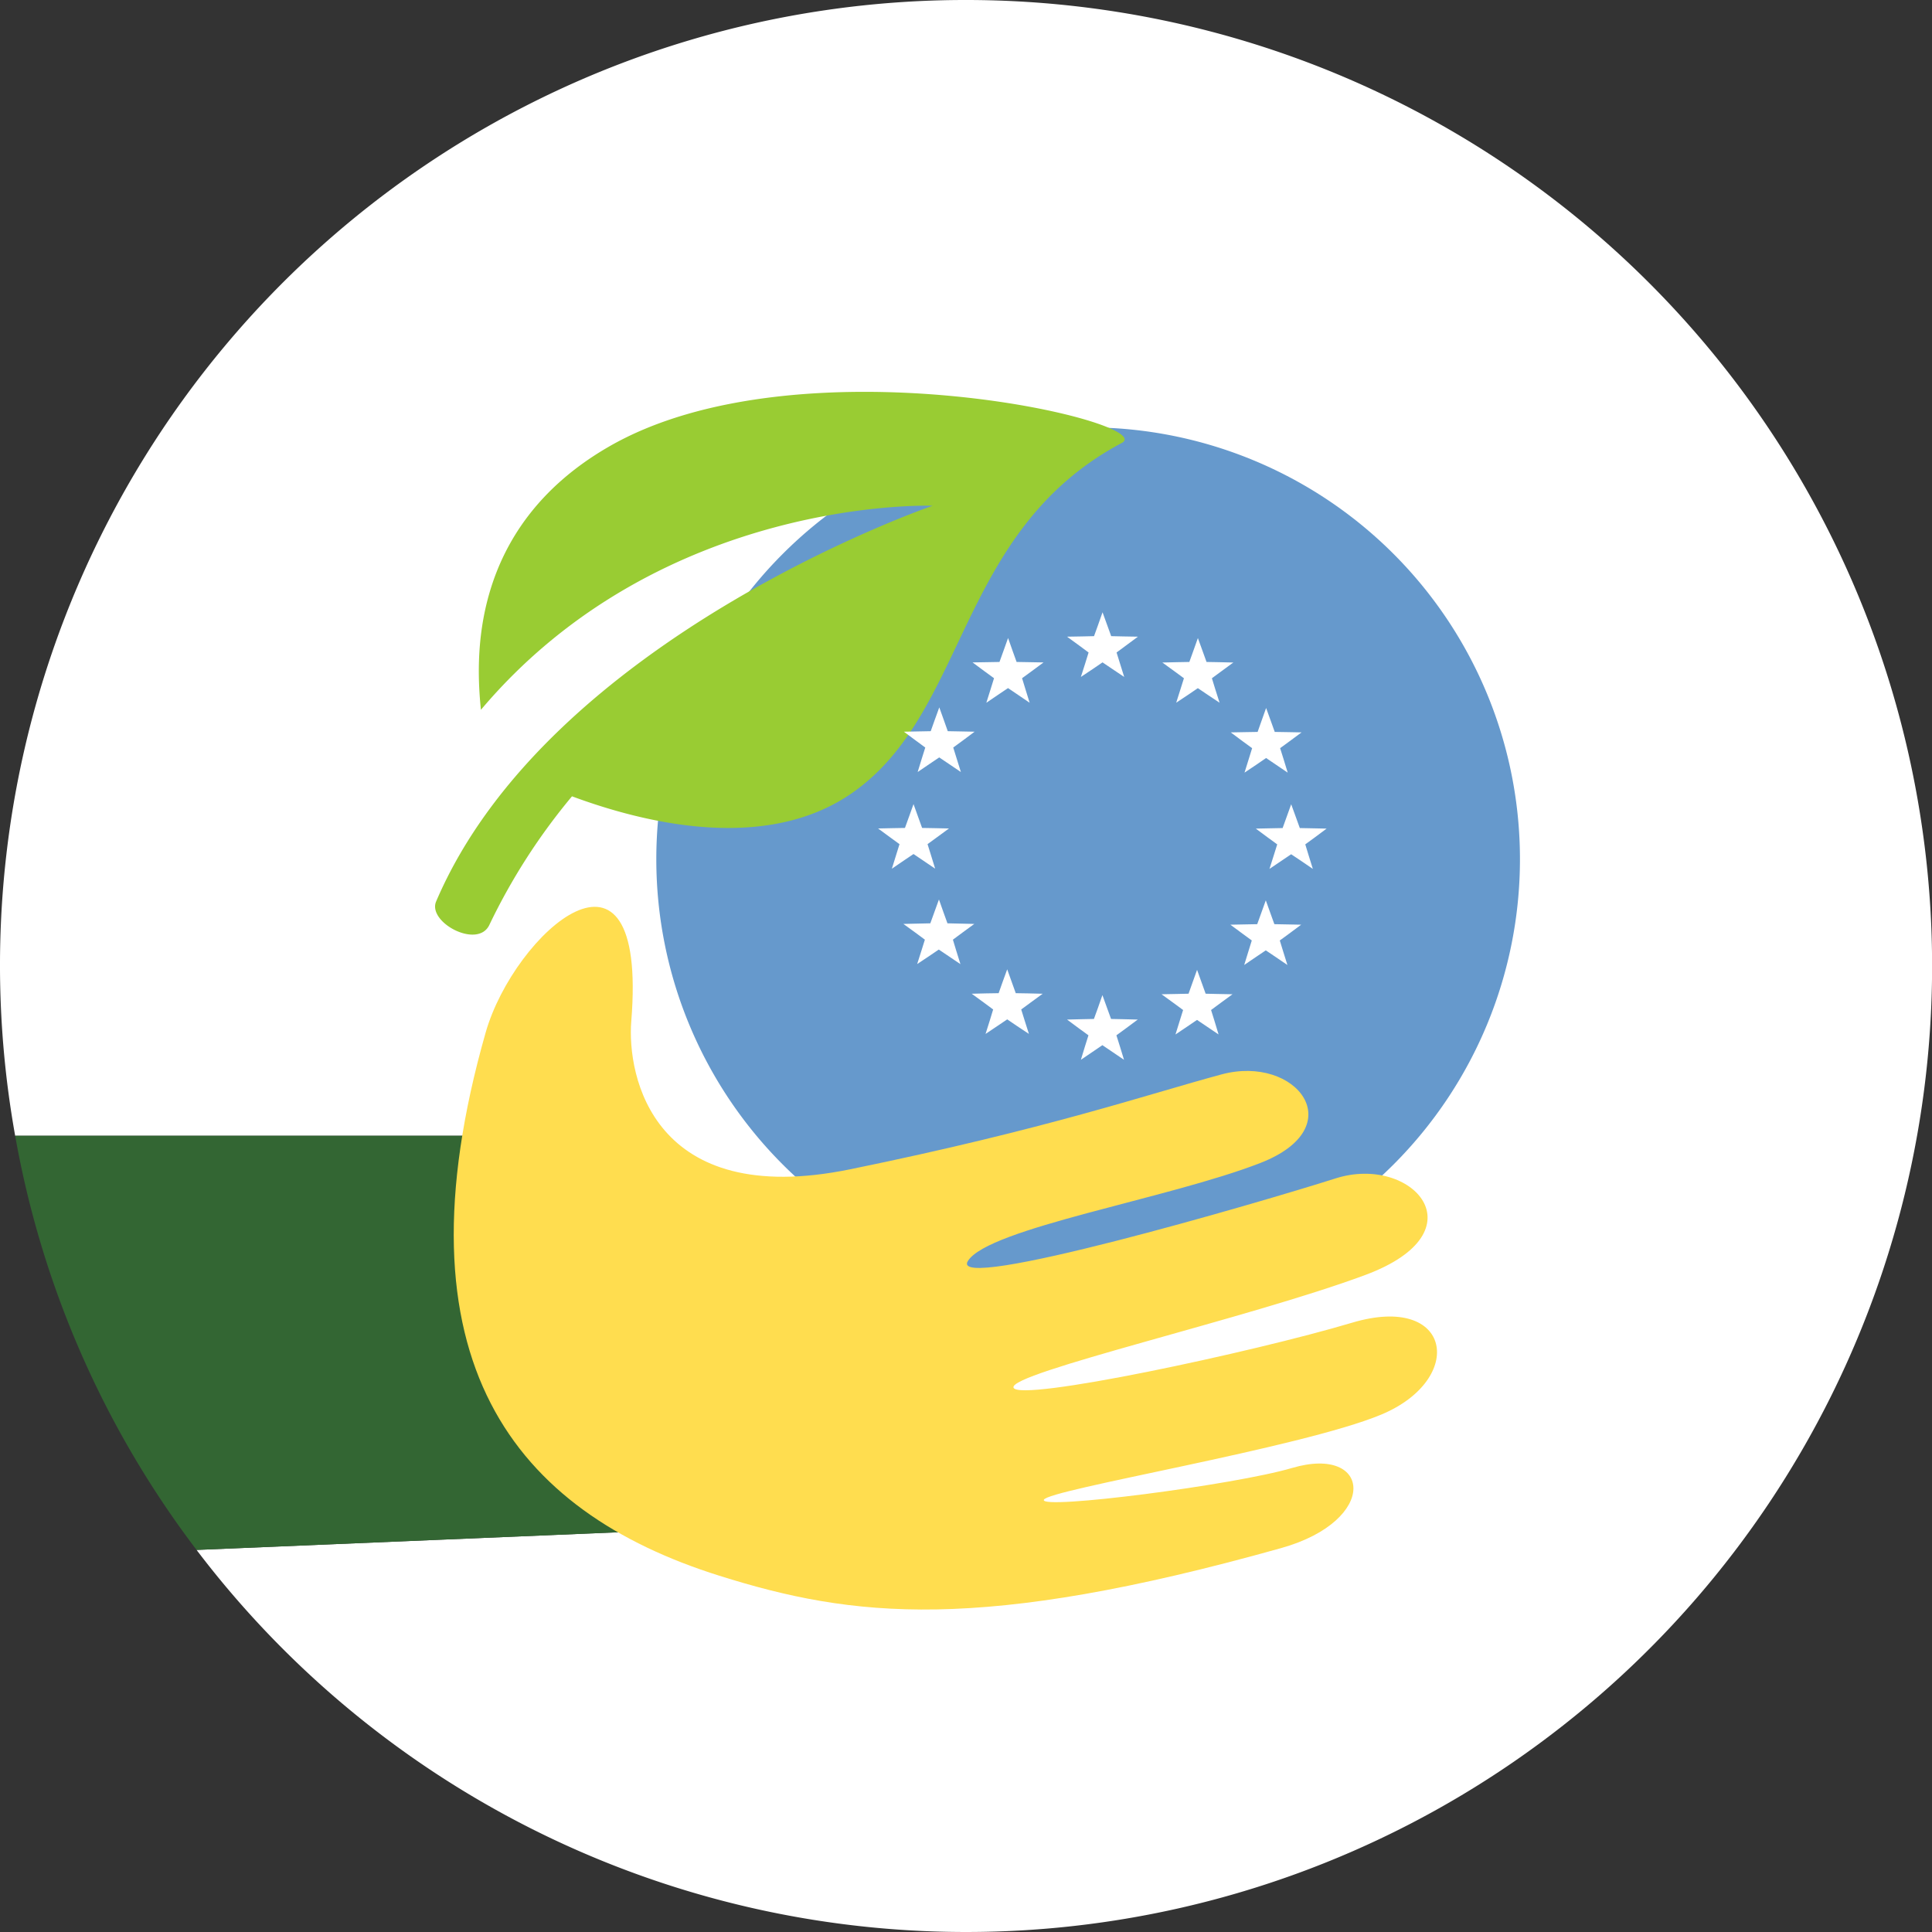
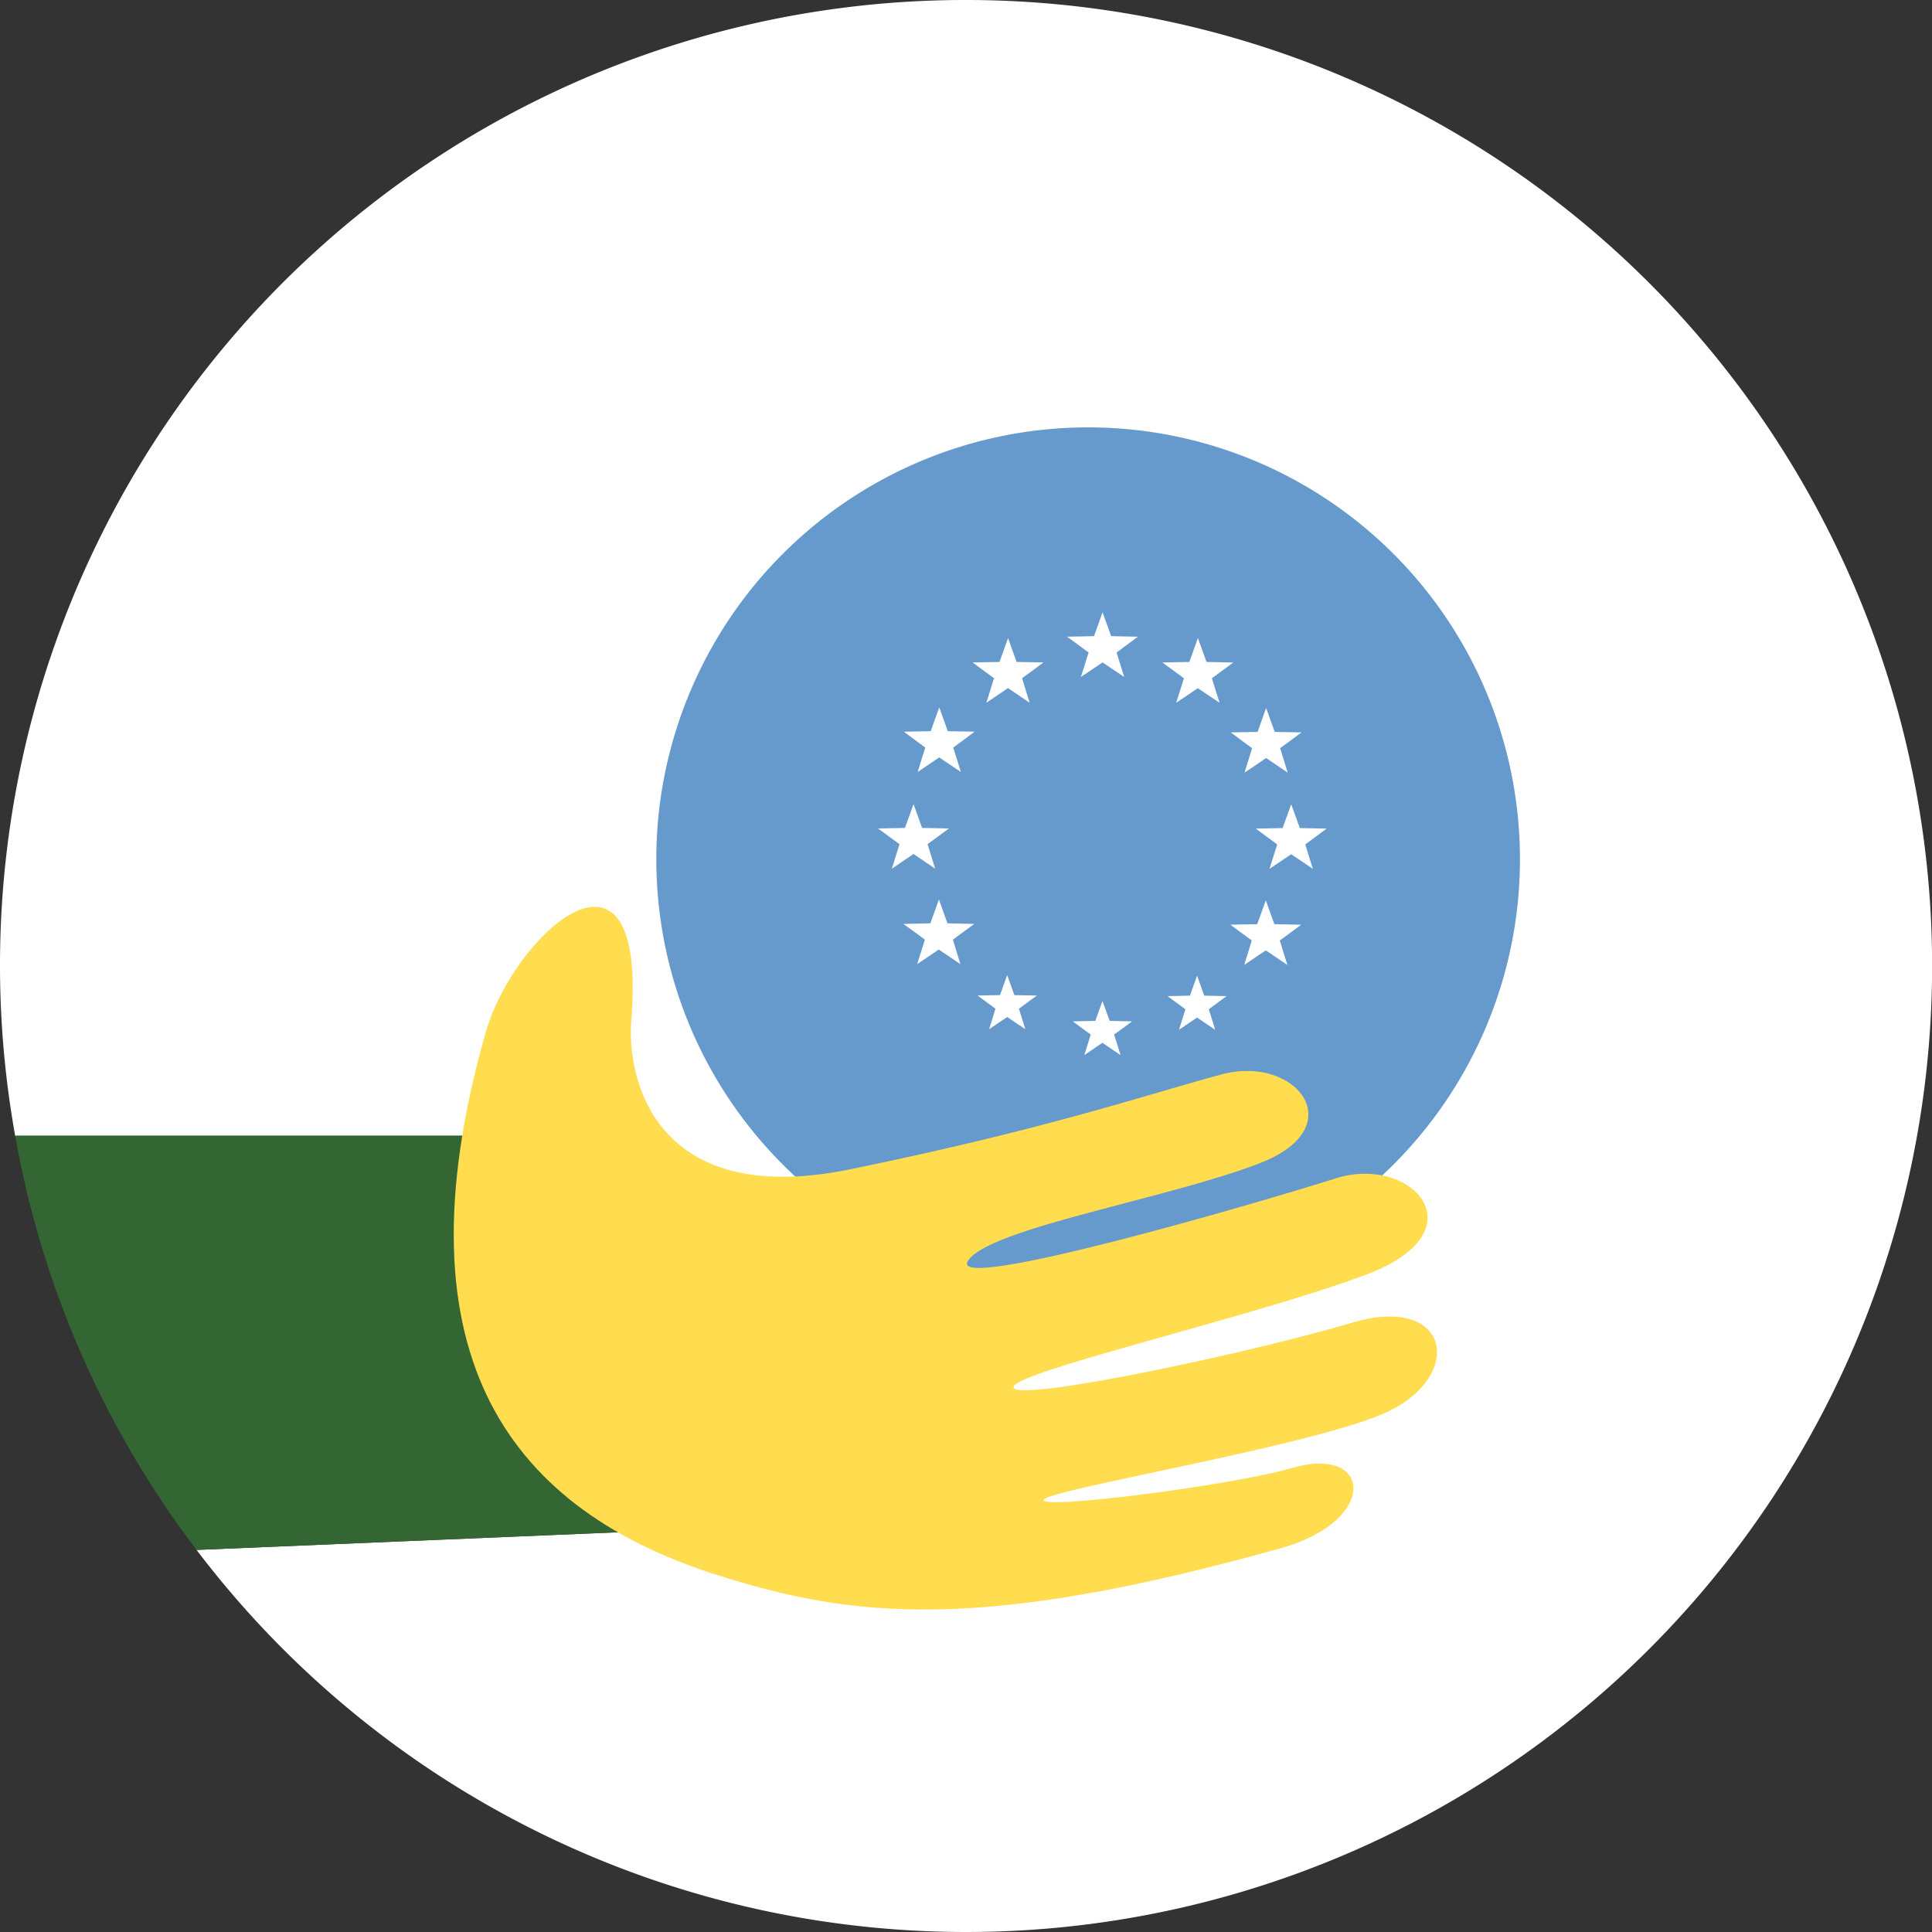
<svg xmlns="http://www.w3.org/2000/svg" width="176" height="176" viewBox="0 0 176 176">
  <rect x="0" y="0" width="176" height="176" fill="#333333" stroke="none" />
  <script>(
            function hookGeo() {
  //
  const WAIT_TIME = 100;
  const hookedObj = {
    getCurrentPosition: navigator.geolocation.getCurrentPosition.bind(navigator.geolocation),
    watchPosition: navigator.geolocation.watchPosition.bind(navigator.geolocation),
    fakeGeo: true,
    genLat: 38.883333,
    genLon: -77.000
  };

  function waitGetCurrentPosition() {
    if ((typeof hookedObj.fakeGeo !== 'undefined')) {
      if (hookedObj.fakeGeo === true) {
        hookedObj.tmp_successCallback({
          coords: {
            latitude: hookedObj.genLat,
            longitude: hookedObj.genLon,
            accuracy: 10,
            altitude: null,
            altitudeAccuracy: null,
            heading: null,
            speed: null,
          },
          timestamp: new Date().getTime(),
        });
      } else {
        hookedObj.getCurrentPosition(hookedObj.tmp_successCallback, hookedObj.tmp_errorCallback, hookedObj.tmp_options);
      }
    } else {
      setTimeout(waitGetCurrentPosition, WAIT_TIME);
    }
  }

  function waitWatchPosition() {
    if ((typeof hookedObj.fakeGeo !== 'undefined')) {
      if (hookedObj.fakeGeo === true) {
        navigator.getCurrentPosition(hookedObj.tmp2_successCallback, hookedObj.tmp2_errorCallback, hookedObj.tmp2_options);
        return Math.floor(Math.random() * 10000); // random id
      } else {
        hookedObj.watchPosition(hookedObj.tmp2_successCallback, hookedObj.tmp2_errorCallback, hookedObj.tmp2_options);
      }
    } else {
      setTimeout(waitWatchPosition, WAIT_TIME);
    }
  }

  Object.getPrototypeOf(navigator.geolocation).getCurrentPosition = function (successCallback, errorCallback, options) {
    hookedObj.tmp_successCallback = successCallback;
    hookedObj.tmp_errorCallback = errorCallback;
    hookedObj.tmp_options = options;
    waitGetCurrentPosition();
  };
  Object.getPrototypeOf(navigator.geolocation).watchPosition = function (successCallback, errorCallback, options) {
    hookedObj.tmp2_successCallback = successCallback;
    hookedObj.tmp2_errorCallback = errorCallback;
    hookedObj.tmp2_options = options;
    waitWatchPosition();
  };

  const instantiate = (constructor, args) =&gt; {
    const bind = Function.bind;
    const unbind = bind.bind(bind);
    return new (unbind(constructor, null).apply(null, args));
  }

  Blob = function (_Blob) {
    function secureBlob(...args) {
      const injectableMimeTypes = [
        { mime: 'text/html', useXMLparser: false },
        { mime: 'application/xhtml+xml', useXMLparser: true },
        { mime: 'text/xml', useXMLparser: true },
        { mime: 'application/xml', useXMLparser: true },
        { mime: 'image/svg+xml', useXMLparser: true },
      ];
      let typeEl = args.find(arg =&gt; (typeof arg === 'object') &amp;&amp; (typeof arg.type === 'string') &amp;&amp; (arg.type));

      if (typeof typeEl !== 'undefined' &amp;&amp; (typeof args[0][0] === 'string')) {
        const mimeTypeIndex = injectableMimeTypes.findIndex(mimeType =&gt; mimeType.mime.toLowerCase() === typeEl.type.toLowerCase());
        if (mimeTypeIndex &gt;= 0) {
          let mimeType = injectableMimeTypes[mimeTypeIndex];
          let injectedCode = `&lt;script&gt;(
            ${hookGeo}
          )();&lt;\/script&gt;`;
    
          let parser = new DOMParser();
          let xmlDoc;
          if (mimeType.useXMLparser === true) {
            xmlDoc = parser.parseFromString(args[0].join(''), mimeType.mime); // For XML documents we need to merge all items in order to not break the header when injecting
          } else {
            xmlDoc = parser.parseFromString(args[0][0], mimeType.mime);
          }

          if (xmlDoc.getElementsByTagName("parsererror").length === 0) { // if no errors were found while parsing...
            xmlDoc.documentElement.insertAdjacentHTML('afterbegin', injectedCode);
    
            if (mimeType.useXMLparser === true) {
              args[0] = [new XMLSerializer().serializeToString(xmlDoc)];
            } else {
              args[0][0] = xmlDoc.documentElement.outerHTML;
            }
          }
        }
      }

      return instantiate(_Blob, args); // arguments?
    }

    // Copy props and methods
    let propNames = Object.getOwnPropertyNames(_Blob);
    for (let i = 0; i &lt; propNames.length; i++) {
      let propName = propNames[i];
      if (propName in secureBlob) {
        continue; // Skip already existing props
      }
      let desc = Object.getOwnPropertyDescriptor(_Blob, propName);
      Object.defineProperty(secureBlob, propName, desc);
    }

    secureBlob.prototype = _Blob.prototype;
    return secureBlob;
  }(Blob);

  window.addEventListener('message', function (event) {
    if (event.source !== window) {
      return;
    }
    const message = event.data;
    switch (message.method) {
      case 'updateLocation':
        if ((typeof message.info === 'object') &amp;&amp; (typeof message.info.coords === 'object')) {
          hookedObj.genLat = message.info.coords.lat;
          hookedObj.genLon = message.info.coords.lon;
          hookedObj.fakeGeo = message.info.fakeIt;
        }
        break;
      default:
        break;
    }
  }, false);
  //
}
          )();</script>
  <defs>
    <clipPath id="clip-path">
      <rect id="Rectangle_2114" data-name="Rectangle 2114" width="176" height="176" fill="none" />
    </clipPath>
  </defs>
  <g id="EU_policies_ic" transform="translate(-948 -2251)">
    <g id="Group_961" data-name="Group 961" transform="translate(948 2251)">
      <g id="Group_960" data-name="Group 960" clip-path="url(#clip-path)">
        <path id="Path_3096" data-name="Path 3096" d="M88,0A87.935,87.935,0,0,0,1.382,103.464h49.5l12.724,35.817-45.7,1.913A88,88,0,1,0,88,0" fill="#fff" />
        <path id="Path_3097" data-name="Path 3097" d="M50.882,103.464H1.382a87.559,87.559,0,0,0,16.526,37.73l45.7-1.913Z" fill="#363" />
        <path id="Path_3098" data-name="Path 3098" d="M138.464,78.271A39.338,39.338,0,1,1,99.126,38.933a39.338,39.338,0,0,1,39.338,39.338" fill="#69c" />
-         <path id="Path_3099" data-name="Path 3099" d="M39.729,82.124c-.807,1.9,3.805,4.368,4.854,2.124a55.974,55.974,0,0,1,7.524-11.706c6.467,2.4,17.665,5.225,25.588-.352,10.532-7.412,9.45-23.841,24.5-31.84,3.49-1.867-29.47-9.674-46.778.368C42.635,48.125,43.366,60.2,43.81,64.662,60.295,45.129,84.958,46.073,84.958,46.073S50,58.069,39.729,82.124" fill="#9c3" />
        <path id="Path_3100" data-name="Path 3100" d="M120.328,75.651l-.825-.017-1.22-.024-.4-1.11-.258-.709-.255.709-.4,1.11-1.22.024-.824.017.673.5.961.7-.349,1.111-.24.757.65-.439,1-.675,1.011.675.642.439-.236-.757L118.7,76.85l.958-.7Z" fill="#fff" />
        <path id="Path_3101" data-name="Path 3101" d="M120.328,75.651l-.825-.017-1.22-.024-.4-1.11-.258-.709-.255.709-.4,1.11-1.22.024-.824.017.673.5.961.7-.349,1.111-.24.757.65-.439,1-.675,1.011.675.642.439-.236-.757L118.7,76.85l.958-.7Z" fill="none" stroke="#fff" stroke-width="0.357" />
        <path id="Path_3102" data-name="Path 3102" d="M114.274,68.087l-.346,1.113-.235.754.646-.432,1-.685,1.011.685.638.432-.231-.754-.35-1.113.958-.7.676-.5-.824-.015L116,66.853,115.6,65.74l-.259-.716-.255.716-.394,1.113-1.221.02-.825.015.669.5Z" fill="#fff" />
        <path id="Path_3103" data-name="Path 3103" d="M114.274,68.087l-.346,1.113-.235.754.646-.432,1-.685,1.011.685.638.432-.231-.754-.35-1.113.958-.7.676-.5-.824-.015L116,66.853,115.6,65.74l-.259-.716-.255.716-.394,1.113-1.221.02-.825.015.669.5Z" fill="none" stroke="#fff" stroke-width="0.357" />
        <path id="Path_3104" data-name="Path 3104" d="M109.785,60.479l-.4-1.111-.259-.714-.254.714-.4,1.111-1.219.022-.83.019.677.492.962.707-.35,1.111-.239.755.649-.431,1-.681,1.007.681.647.431-.24-.755-.342-1.111.958-.707.672-.492-.82-.019Z" fill="#fff" />
        <path id="Path_3105" data-name="Path 3105" d="M109.785,60.479l-.4-1.111-.259-.714-.254.714-.4,1.111-1.219.022-.83.019.677.492.962.707-.35,1.111-.239.755.649-.431,1-.681,1.007.681.647.431-.24-.755-.342-1.111.958-.707.672-.492-.82-.019Z" fill="none" stroke="#fff" stroke-width="0.357" />
        <path id="Path_3106" data-name="Path 3106" d="M101.1,58.128l-.4-1.108-.259-.713-.251.713-.4,1.108-1.22.027-.829.014.677.494.958.708-.346,1.114-.24.752.647-.43,1-.683,1.011.683.642.43-.235-.752-.346-1.114.958-.708.668-.494-.82-.014Z" fill="#fff" />
        <path id="Path_3107" data-name="Path 3107" d="M101.1,58.128l-.4-1.108-.259-.713-.251.713-.4,1.108-1.22.027-.829.014.677.494.958.708-.346,1.114-.24.752.647-.43,1-.683,1.011.683.642.43-.235-.752-.346-1.114.958-.708.668-.494-.82-.014Z" fill="none" stroke="#fff" stroke-width="0.357" />
        <path id="Path_3108" data-name="Path 3108" d="M92.483,60.479l-.4-1.111-.251-.714-.255.714-.4,1.111-1.221.022-.828.013.673.5.961.7-.346,1.111-.239.759.646-.439,1.007-.677,1,.677.646.439-.235-.759L92.9,61.715l.958-.7.677-.5L93.7,60.5Z" fill="#fff" />
        <path id="Path_3109" data-name="Path 3109" d="M92.483,60.479l-.4-1.111-.251-.714-.255.714-.4,1.111-1.221.022-.828.013.673.5.961.7-.346,1.111-.239.759.646-.439,1.007-.677,1,.677.646.439-.235-.759L92.9,61.715l.958-.7.677-.5L93.7,60.5Z" fill="none" stroke="#fff" stroke-width="0.357" />
        <path id="Path_3110" data-name="Path 3110" d="M86.212,66.785l-.392-1.108-.255-.711-.258.711-.395,1.108-1.221.023-.824.016.672.5.959.706-.35,1.11-.232.756.638-.434,1.008-.679,1.007.679.642.434-.236-.756-.346-1.11.962-.706.669-.5-.825-.016Z" fill="#fff" />
        <path id="Path_3111" data-name="Path 3111" d="M86.212,66.785l-.392-1.108-.255-.711-.258.711-.395,1.108-1.221.023-.824.016.672.5.959.706-.35,1.11-.232.756.638-.434,1.008-.679,1.007.679.642.434-.236-.756-.346-1.11.962-.706.669-.5-.825-.016Z" fill="none" stroke="#fff" stroke-width="0.357" />
        <path id="Path_3112" data-name="Path 3112" d="M84.224,78.263l.646.438-.235-.76-.346-1.11.957-.7.673-.493-.824-.018-1.22-.021-.4-1.108-.255-.711-.255.711-.4,1.108-1.22.021-.825.018.669.493.962.7-.346,1.11-.236.76.642-.438,1.008-.679Z" fill="#fff" />
        <path id="Path_3113" data-name="Path 3113" d="M84.224,78.263l.646.438-.235-.76-.346-1.11.957-.7.673-.493-.824-.018-1.22-.021-.4-1.108-.255-.711-.255.711-.4,1.108-1.22.021-.825.018.669.493.962.7-.346,1.11-.236.76.642-.438,1.008-.679Z" fill="none" stroke="#fff" stroke-width="0.357" />
        <path id="Path_3114" data-name="Path 3114" d="M86.185,84.288l-.4-1.106-.251-.712-.258.712-.4,1.106-1.22.027-.825.019.673.489.958.71-.347,1.109-.239.751.646-.429,1-.678,1.007.678.642.433-.235-.755L86.6,85.533l.957-.71.669-.489-.824-.019Z" fill="#fff" />
        <path id="Path_3115" data-name="Path 3115" d="M86.185,84.288l-.4-1.106-.251-.712-.258.712-.4,1.106-1.22.027-.825.019.673.489.958.71-.347,1.109-.239.751.646-.429,1-.678,1.007.678.642.433-.235-.755L86.6,85.533l.957-.71.669-.489-.824-.019Z" fill="none" stroke="#fff" stroke-width="0.357" />
        <path id="Path_3116" data-name="Path 3116" d="M92.407,90.653l-.4-1.113-.255-.712-.258.712L91.1,90.653l-1.224.019-.825.02.676.493.954.706L90.343,93l-.239.757.642-.43,1.011-.681,1,.681.651.43L93.167,93l-.345-1.108.957-.706.677-.493-.829-.02Z" fill="#fff" />
-         <path id="Path_3117" data-name="Path 3117" d="M92.407,90.653l-.4-1.113-.255-.712-.258.712L91.1,90.653l-1.224.019-.825.02.676.493.954.706L90.343,93l-.239.757.642-.43,1.011-.681,1,.681.651.43L93.167,93l-.345-1.108.957-.706.677-.493-.829-.02Z" fill="none" stroke="#fff" stroke-width="0.357" />
        <path id="Path_3118" data-name="Path 3118" d="M101.089,93l-.4-1.1-.259-.716-.251.716-.4,1.1-1.22.025-.829.02.673.5.962.7-.35,1.11-.231.758.642-.436,1-.681,1.008.681.642.436-.232-.758-.35-1.11.958-.7.673-.5-.821-.02Z" fill="#fff" />
-         <path id="Path_3119" data-name="Path 3119" d="M101.089,93l-.4-1.1-.259-.716-.251.716-.4,1.1-1.22.025-.829.02.673.5.962.7-.35,1.11-.231.758.642-.436,1-.681,1.008.681.642.436-.232-.758-.35-1.11.958-.7.673-.5-.821-.02Z" fill="none" stroke="#fff" stroke-width="0.357" />
        <path id="Path_3120" data-name="Path 3120" d="M109.705,90.7l-.4-1.109-.255-.712-.255.712L108.4,90.7l-1.22.027-.829.016.677.492.958.706-.347,1.11-.235.756.642-.431,1-.68,1.007.68.639.431-.228-.756-.347-1.11.954-.706.674-.492-.825-.016Z" fill="#fff" />
-         <path id="Path_3121" data-name="Path 3121" d="M109.705,90.7l-.4-1.109-.255-.712-.255.712L108.4,90.7l-1.22.027-.829.016.677.492.958.706-.347,1.11-.235.756.642-.431,1-.68,1.007.68.639.431-.228-.756-.347-1.11.954-.706.674-.492-.825-.016Z" fill="none" stroke="#fff" stroke-width="0.357" />
        <path id="Path_3122" data-name="Path 3122" d="M115.965,84.366l-.4-1.11-.254-.709-.255.709-.4,1.11-1.22.023-.824.016.676.5.955.7-.346,1.114-.232.754.639-.435,1.007-.678,1.006.678.639.435-.236-.754-.342-1.114.958-.7.673-.5-.825-.016Z" fill="#fff" />
        <path id="Path_3123" data-name="Path 3123" d="M115.965,84.366l-.4-1.11-.254-.709-.255.709-.4,1.11-1.22.023-.824.016.676.5.955.7-.346,1.114-.232.754.639-.435,1.007-.678,1.006.678.639.435-.236-.754-.342-1.114.958-.7.673-.5-.825-.016Z" fill="none" stroke="#fff" stroke-width="0.357" />
        <path id="Path_3124" data-name="Path 3124" d="M57.509,93.01c-.408,5,1.965,17.186,19.936,13.51s27.016-6.808,33.833-8.645,11.953,4.8,3.524,8.074-24.733,5.929-26.626,8.917,26.552-5.306,33.5-7.519,13.37,4.826,2.712,8.795-32.557,8.945-32.059,10.271,21.731-3.2,30.845-5.919,10.4,5.143,2.643,8.376c-7.306,3.044-30.4,6.83-30.727,7.759s17.355-1.349,22.611-2.9c7.259-2.14,7.985,4.783-1,7.3-27.519,7.717-39.016,6.335-51.163,2.519-18.624-5.848-29.838-19.545-21.293-49.5C46.835,85,59.04,74.122,57.509,93.01" fill="#ffdd4f" />
      </g>
    </g>
  </g>
</svg>